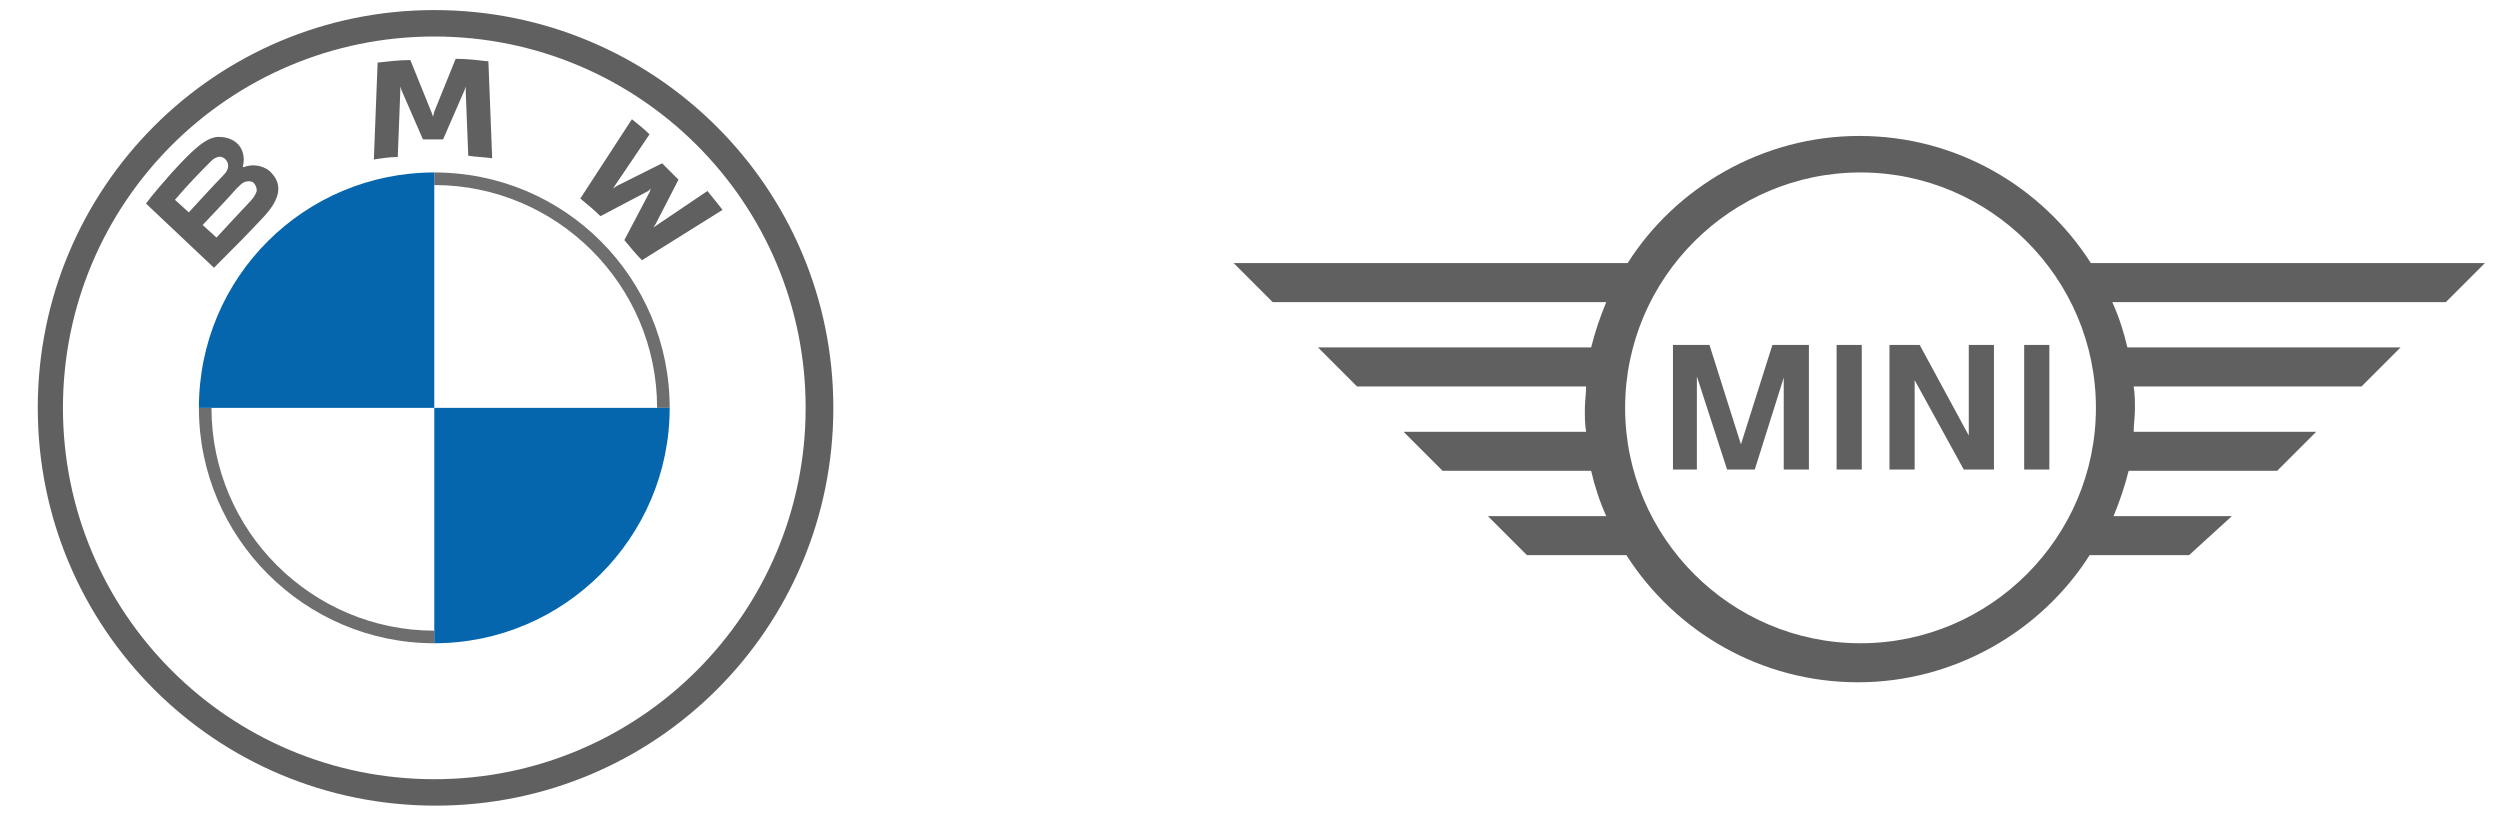
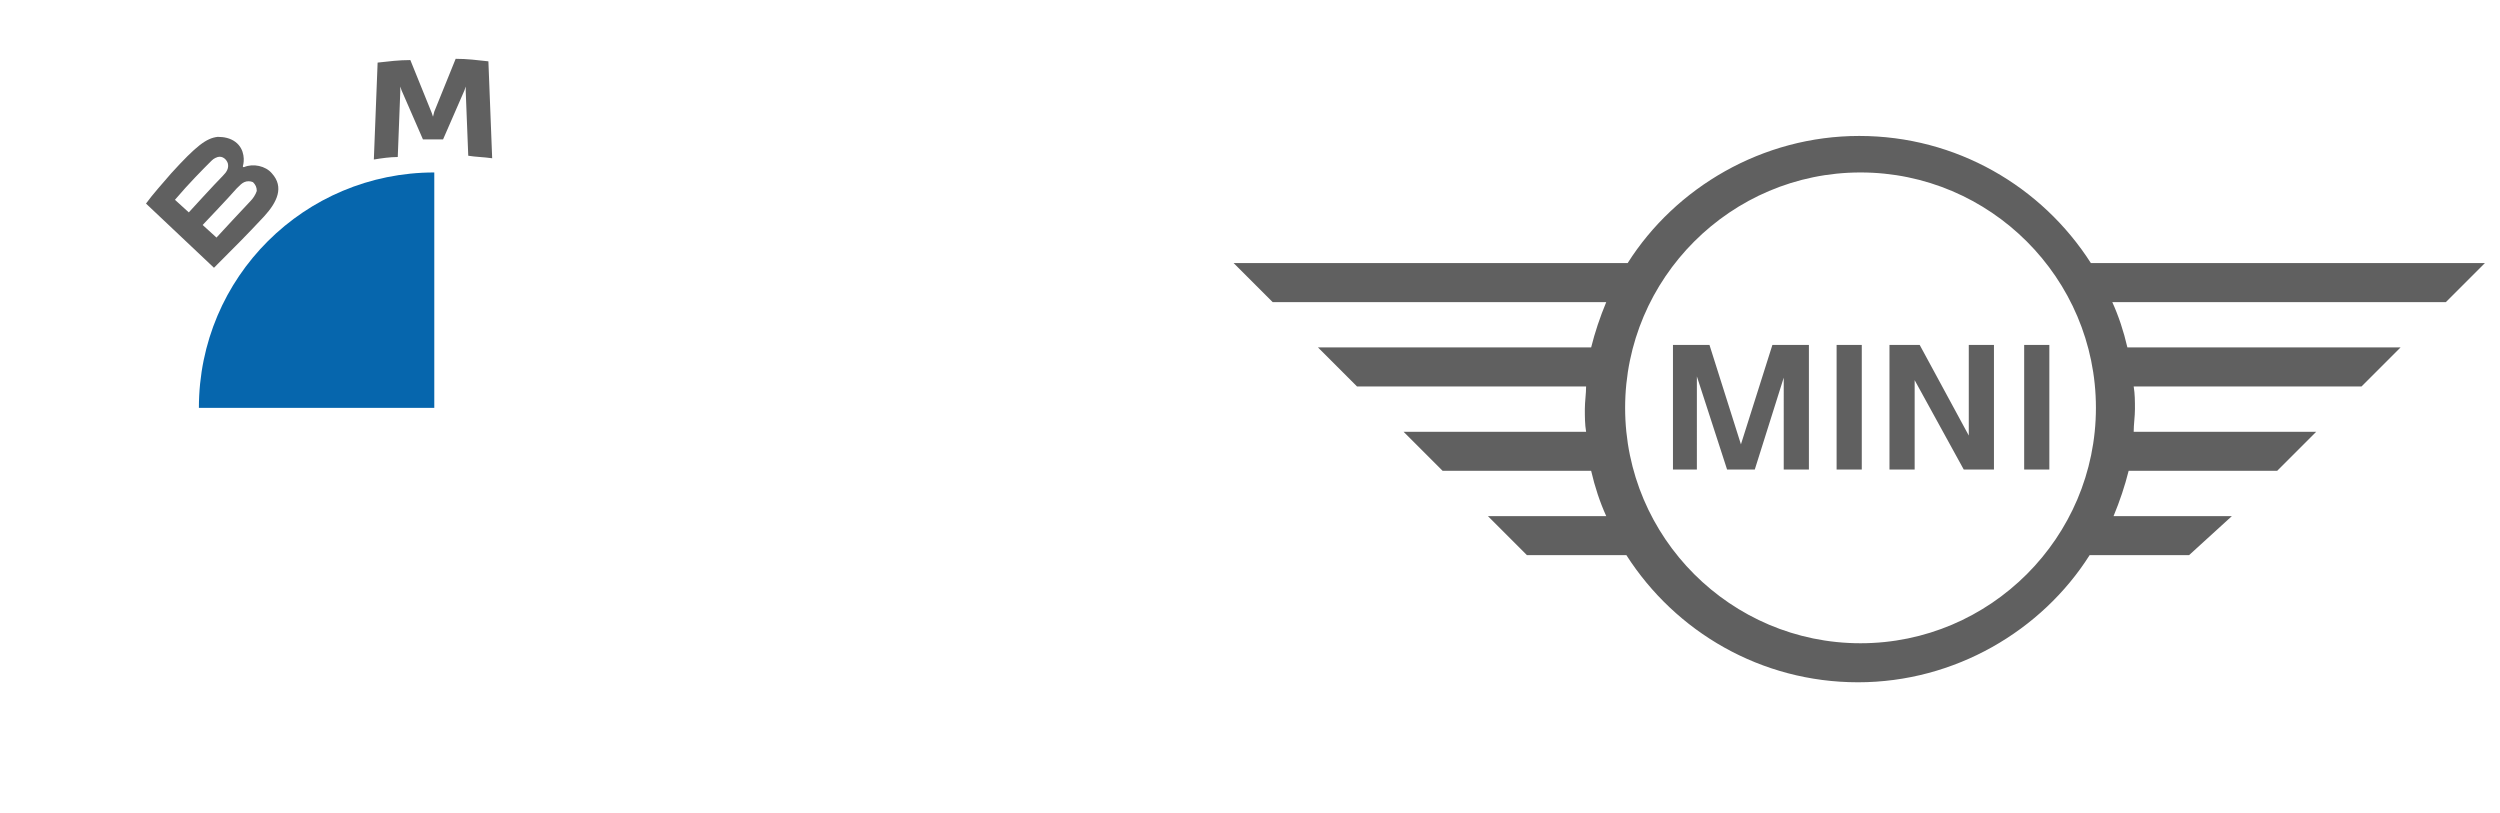
<svg xmlns="http://www.w3.org/2000/svg" x="0px" y="0px" viewBox="0 0 198.6 64.6" style="enable-background:new 0 0 198.6 64.6;" xml:space="preserve">
  <style type="text/css">	.st0{fill:#E4EE0F;}	.st1{fill:#FFFFFF;}	.st2{fill:#606060;}	.st3{fill:#6F6E6F;}	.st4{fill:#0666AD;}</style>
  <g id="Livello_1" />
  <g id="Modalità_Isolamento">
    <g>
      <g id="BMW-logo-grey-fallback-53px_00000016052289026004252560000005800497162688844943_">
        <g id="BMW-logo_00000009575997112979464760000008214090817357428391_">
          <g id="BMW-logo-fallback_00000123442950967654228450000008364185068769220519_">
            <g id="BMW_Grey-Colour_RGB-2_00000119797752123112336970000001382978409044936071_">
              <g id="BMW_Grey-Colour_RGB_00000139288610337752183560000003849778768851159967_">
-                 <path id="Shape_00000138538856425431628410000002300026318817603482_" class="st2" d="M34.5,0.8C17.1,0.8,3,14.9,3,32.4        s14.1,31.6,31.6,31.6s31.6-14.1,31.6-31.6S52,0.8,34.5,0.8L34.5,0.8z M64,32.4c0,16.3-13.2,29.5-29.5,29.5S5,48.7,5,32.4        S18.2,2.9,34.5,2.9S64,16.1,64,32.4z" />
-                 <path id="Shape_00000104698543063044217490000010067123782706677183_" class="st3" d="M34.5,13.7v1l0,0        c9.7,0,17.7,7.9,17.7,17.7h1C53.2,22.1,44.9,13.7,34.5,13.7L34.5,13.7 M34.5,50.1c-9.7,0-17.7-7.9-17.7-17.7h-1        c0,10.3,8.4,18.7,18.7,18.7" />
                <g id="Group_00000145053159926448091790000004828889604092400037_" transform="translate(7.198, 3.272)">
-                   <path id="W_00000111190861861587263380000010318065642425410751_" class="st2" d="M42.4,15.8c0.4,0.5,1,1.2,1.4,1.6l6.4-4         c-0.3-0.4-0.8-1-1.2-1.5l-4,2.7l-0.3,0.2l0.2-0.3l1.8-3.5l-1.3-1.3l-3.6,1.8l-0.3,0.2l0.2-0.3l2.7-4C44,7,43.5,6.6,43,6.2         l-4.1,6.3c0.5,0.4,1.2,1,1.6,1.4l3.8-2l0.2-0.2L44.4,12L42.4,15.8z" />
                  <path id="M_00000046319532984274563270000017415485761318841262_" class="st2" d="M28,7.8l1.7-3.9l0.1-0.3l0,0.4L30,9.1         c0.6,0.1,1.2,0.1,1.9,0.2l-0.3-7.7c-0.9-0.1-1.7-0.2-2.6-0.2l-1.7,4.2L27.2,6l-0.1-0.3l-1.7-4.2c-0.9,0-1.7,0.1-2.6,0.2         l-0.3,7.7c0.6-0.1,1.3-0.2,1.9-0.2l0.2-5.2l0-0.4l0.1,0.3l1.7,3.9H28z" />
                  <path id="B_x5F_22d_00000130636866737264574860000004606218228407603848_" class="st2" d="M13.8,13.9c1-1.1,1.6-2.3,0.6-3.4         c-0.5-0.6-1.5-0.8-2.2-0.5l-0.1,0l0-0.1c0.1-0.3,0.2-1.3-0.6-1.9c-0.4-0.3-0.9-0.4-1.4-0.4c-0.9,0.1-1.7,0.7-3.7,2.9         c-0.6,0.7-1.5,1.7-2,2.4l5.4,5.1C11.7,16.1,12.4,15.4,13.8,13.9z M6.7,12.6c1.1-1.3,2.3-2.5,2.8-3c0.2-0.2,0.3-0.3,0.6-0.4         c0.4-0.1,0.7,0.2,0.8,0.5c0.1,0.4-0.1,0.7-0.4,1c-0.6,0.6-2.7,2.9-2.7,2.9L6.7,12.6z M8.9,14.6c0,0,2.1-2.2,2.7-2.9         c0.3-0.3,0.4-0.4,0.6-0.5c0.2-0.1,0.5-0.1,0.7,0c0.2,0.2,0.3,0.4,0.3,0.7c-0.1,0.3-0.3,0.6-0.5,0.8         c-0.3,0.3-2.7,2.9-2.7,2.9L8.9,14.6z" />
                </g>
                <path id="Path_00000102506930892556820440000007485097703469320093_" class="st4" d="M34.5,13.7v18.7H15.8        C15.8,22,24.2,13.7,34.5,13.7z" />
-                 <path id="Path_00000135686528831276366610000018123865173928521132_" class="st4" d="M53.2,32.4c0,10.3-8.4,18.7-18.7,18.7        V32.4H53.2z" />
              </g>
            </g>
          </g>
        </g>
      </g>
    </g>
    <g>
      <g>
        <path id="XMLID_00000036932244470680604800000000708344510777818753_" class="st2" d="M134.8,37.3h-1.9v-9.9h2.9l2.5,7.9l2.5-7.9    h2.9v9.9h-2V30l-2.3,7.3h-2.2l-2.4-7.4V37.3z M147.9,37.3h-2v-9.9h2V37.3z M152.1,37.3h-2v-9.9h2.4l3.9,7.2v-7.2h2v9.9h-2.4    l-3.9-7.1V37.3z M162.8,37.3h-2v-9.9h2V37.3z M177.3,41h-9.4c0.5-1.2,0.9-2.4,1.2-3.6h11.8l3.1-3.1h-14.5c0-0.6,0.1-1.2,0.1-1.8    c0-0.6,0-1.2-0.1-1.8h18.1l3.1-3.1h-21.7c-0.3-1.3-0.7-2.5-1.2-3.6h26.5l3.1-3.1h-31.3c-3.9-6.1-10.7-10.1-18.4-10.1    c-7.7,0-14.6,4.1-18.4,10.1H98l3.1,3.1h26.5c-0.5,1.2-0.9,2.4-1.2,3.6h-21.7l3.1,3.1H126c0,0.6-0.1,1.2-0.1,1.8    c0,0.6,0,1.2,0.1,1.8h-14.5l3.1,3.1h11.8c0.3,1.3,0.7,2.5,1.2,3.6h-9.4l3.1,3.1h7.9c3.9,6.1,10.7,10.1,18.4,10.1    c7.7,0,14.6-4.1,18.4-10.1h7.9L177.3,41z M147.8,51.1c-10.3,0-18.7-8.4-18.7-18.7c0-10.3,8.4-18.7,18.7-18.7    c10.3,0,18.7,8.4,18.7,18.7C166.5,42.7,158.1,51.1,147.8,51.1" />
      </g>
    </g>
  </g>
</svg>